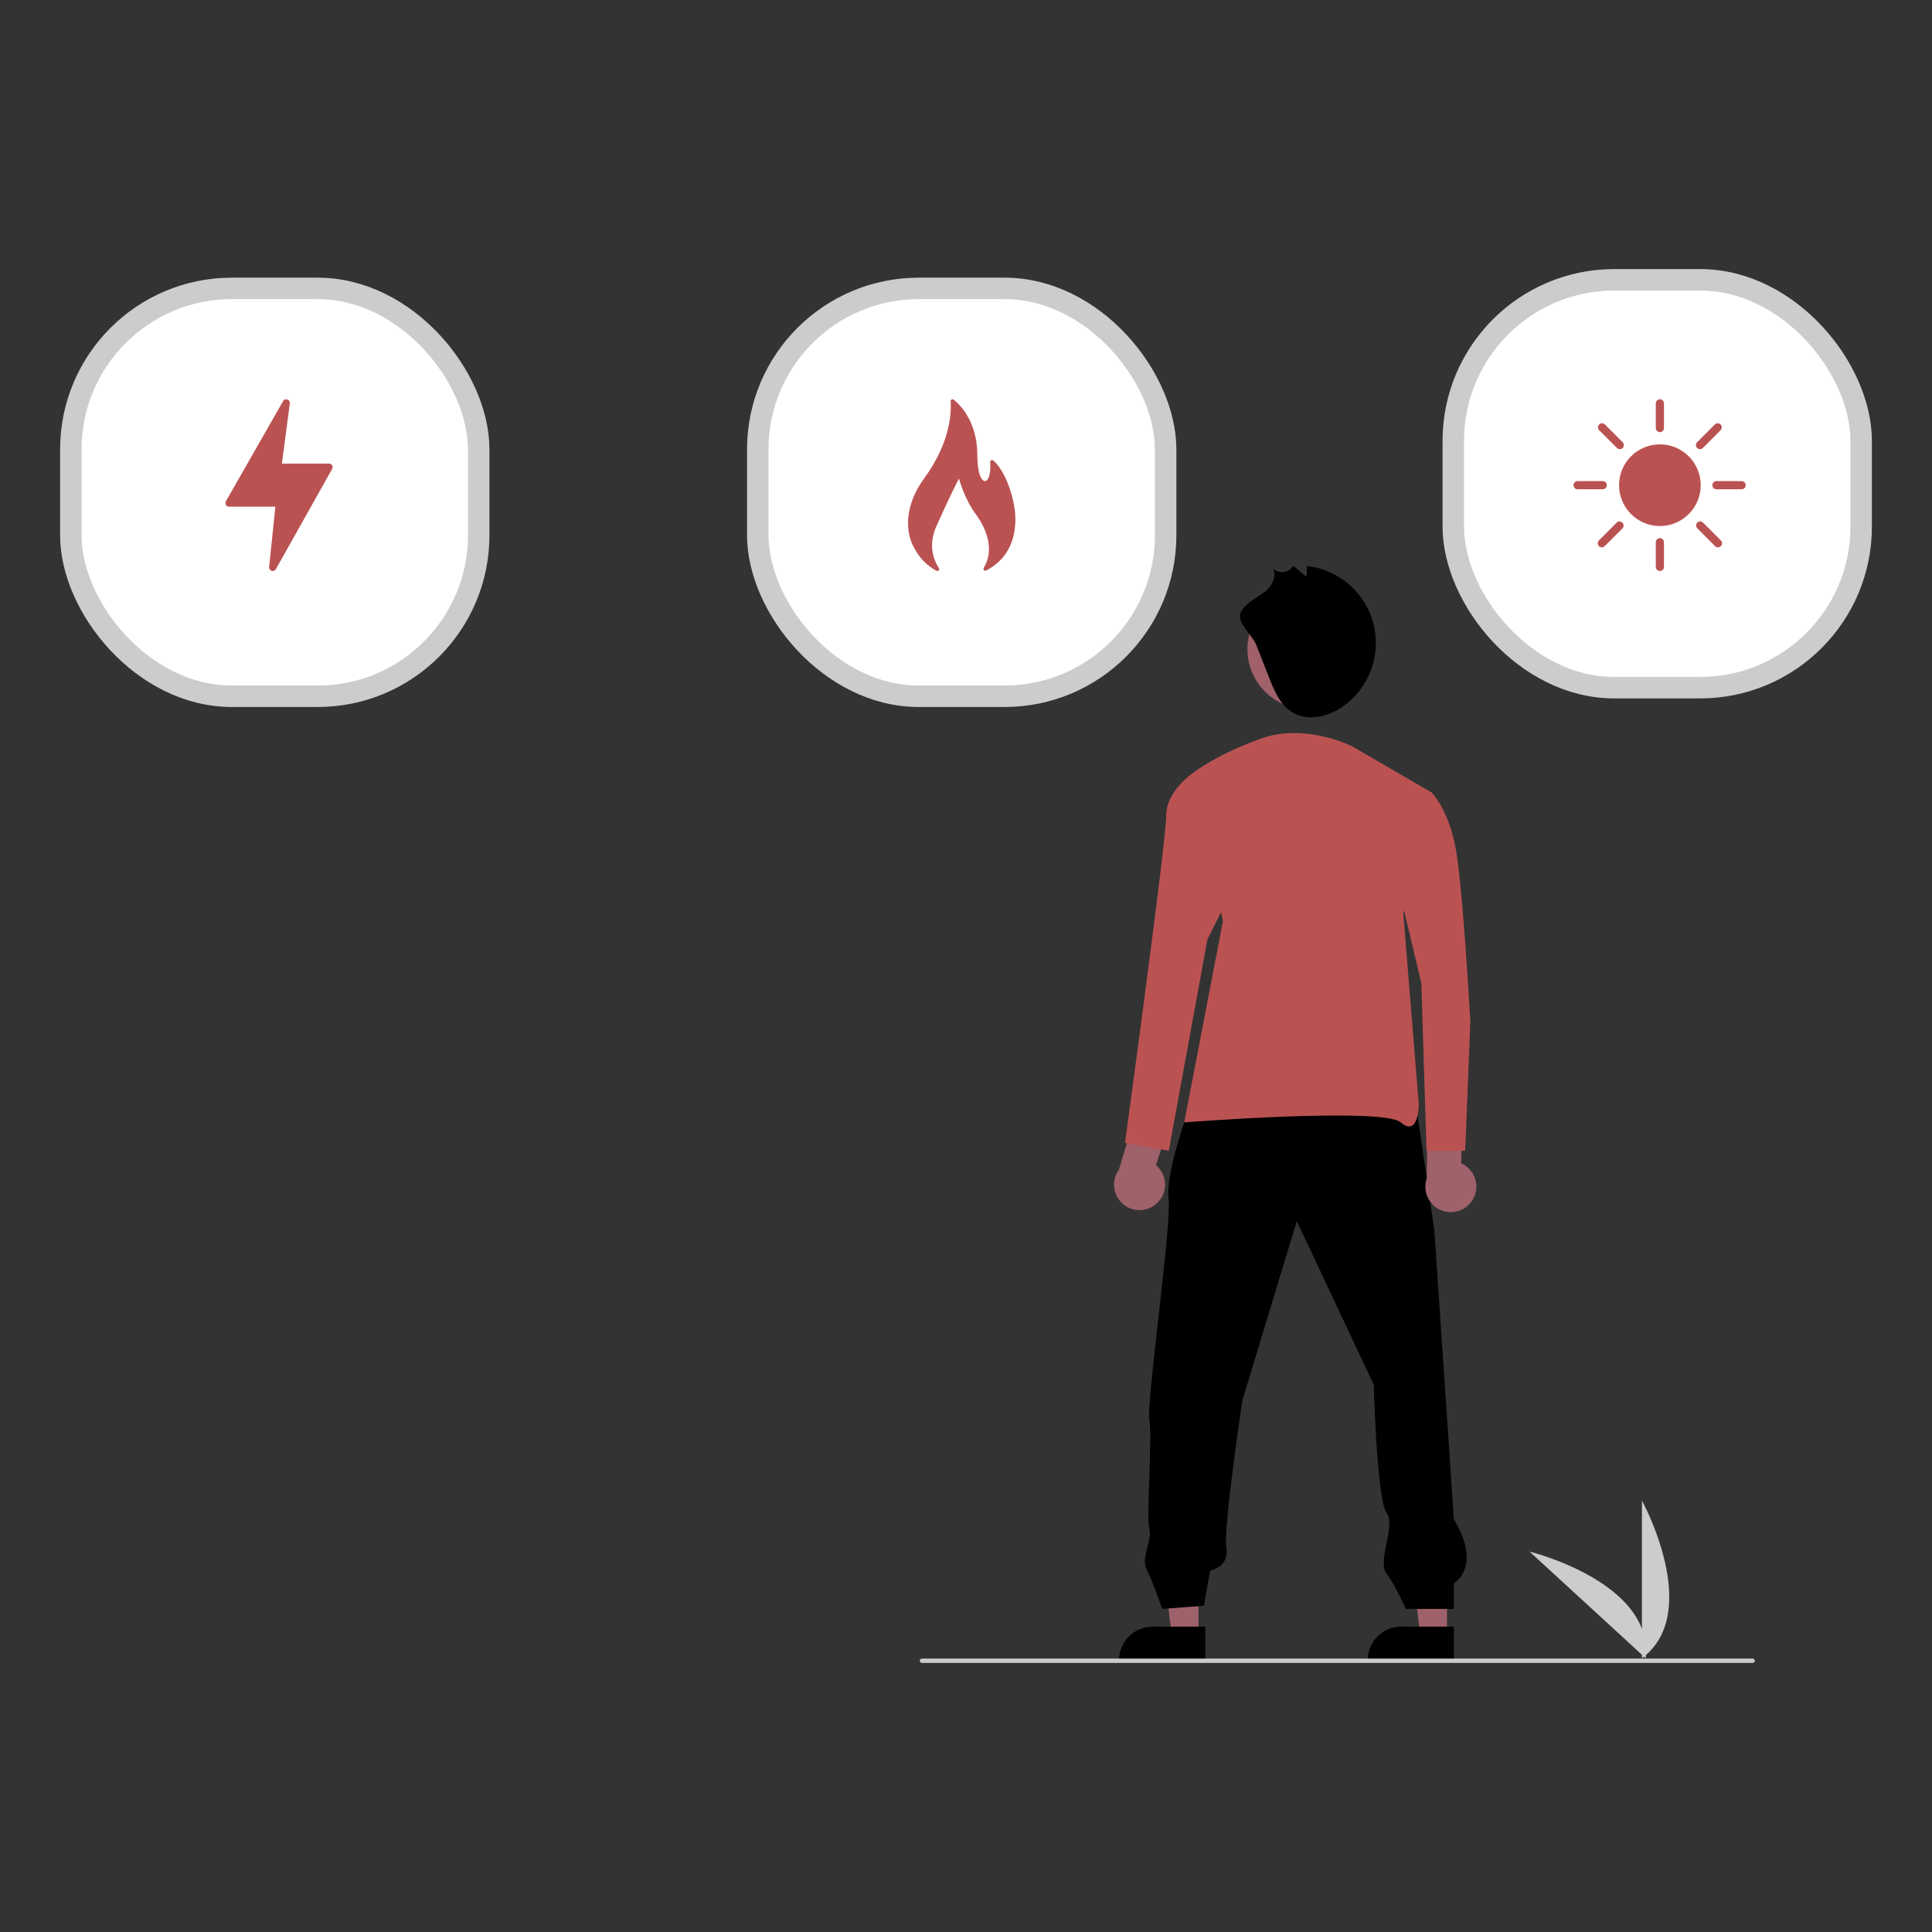
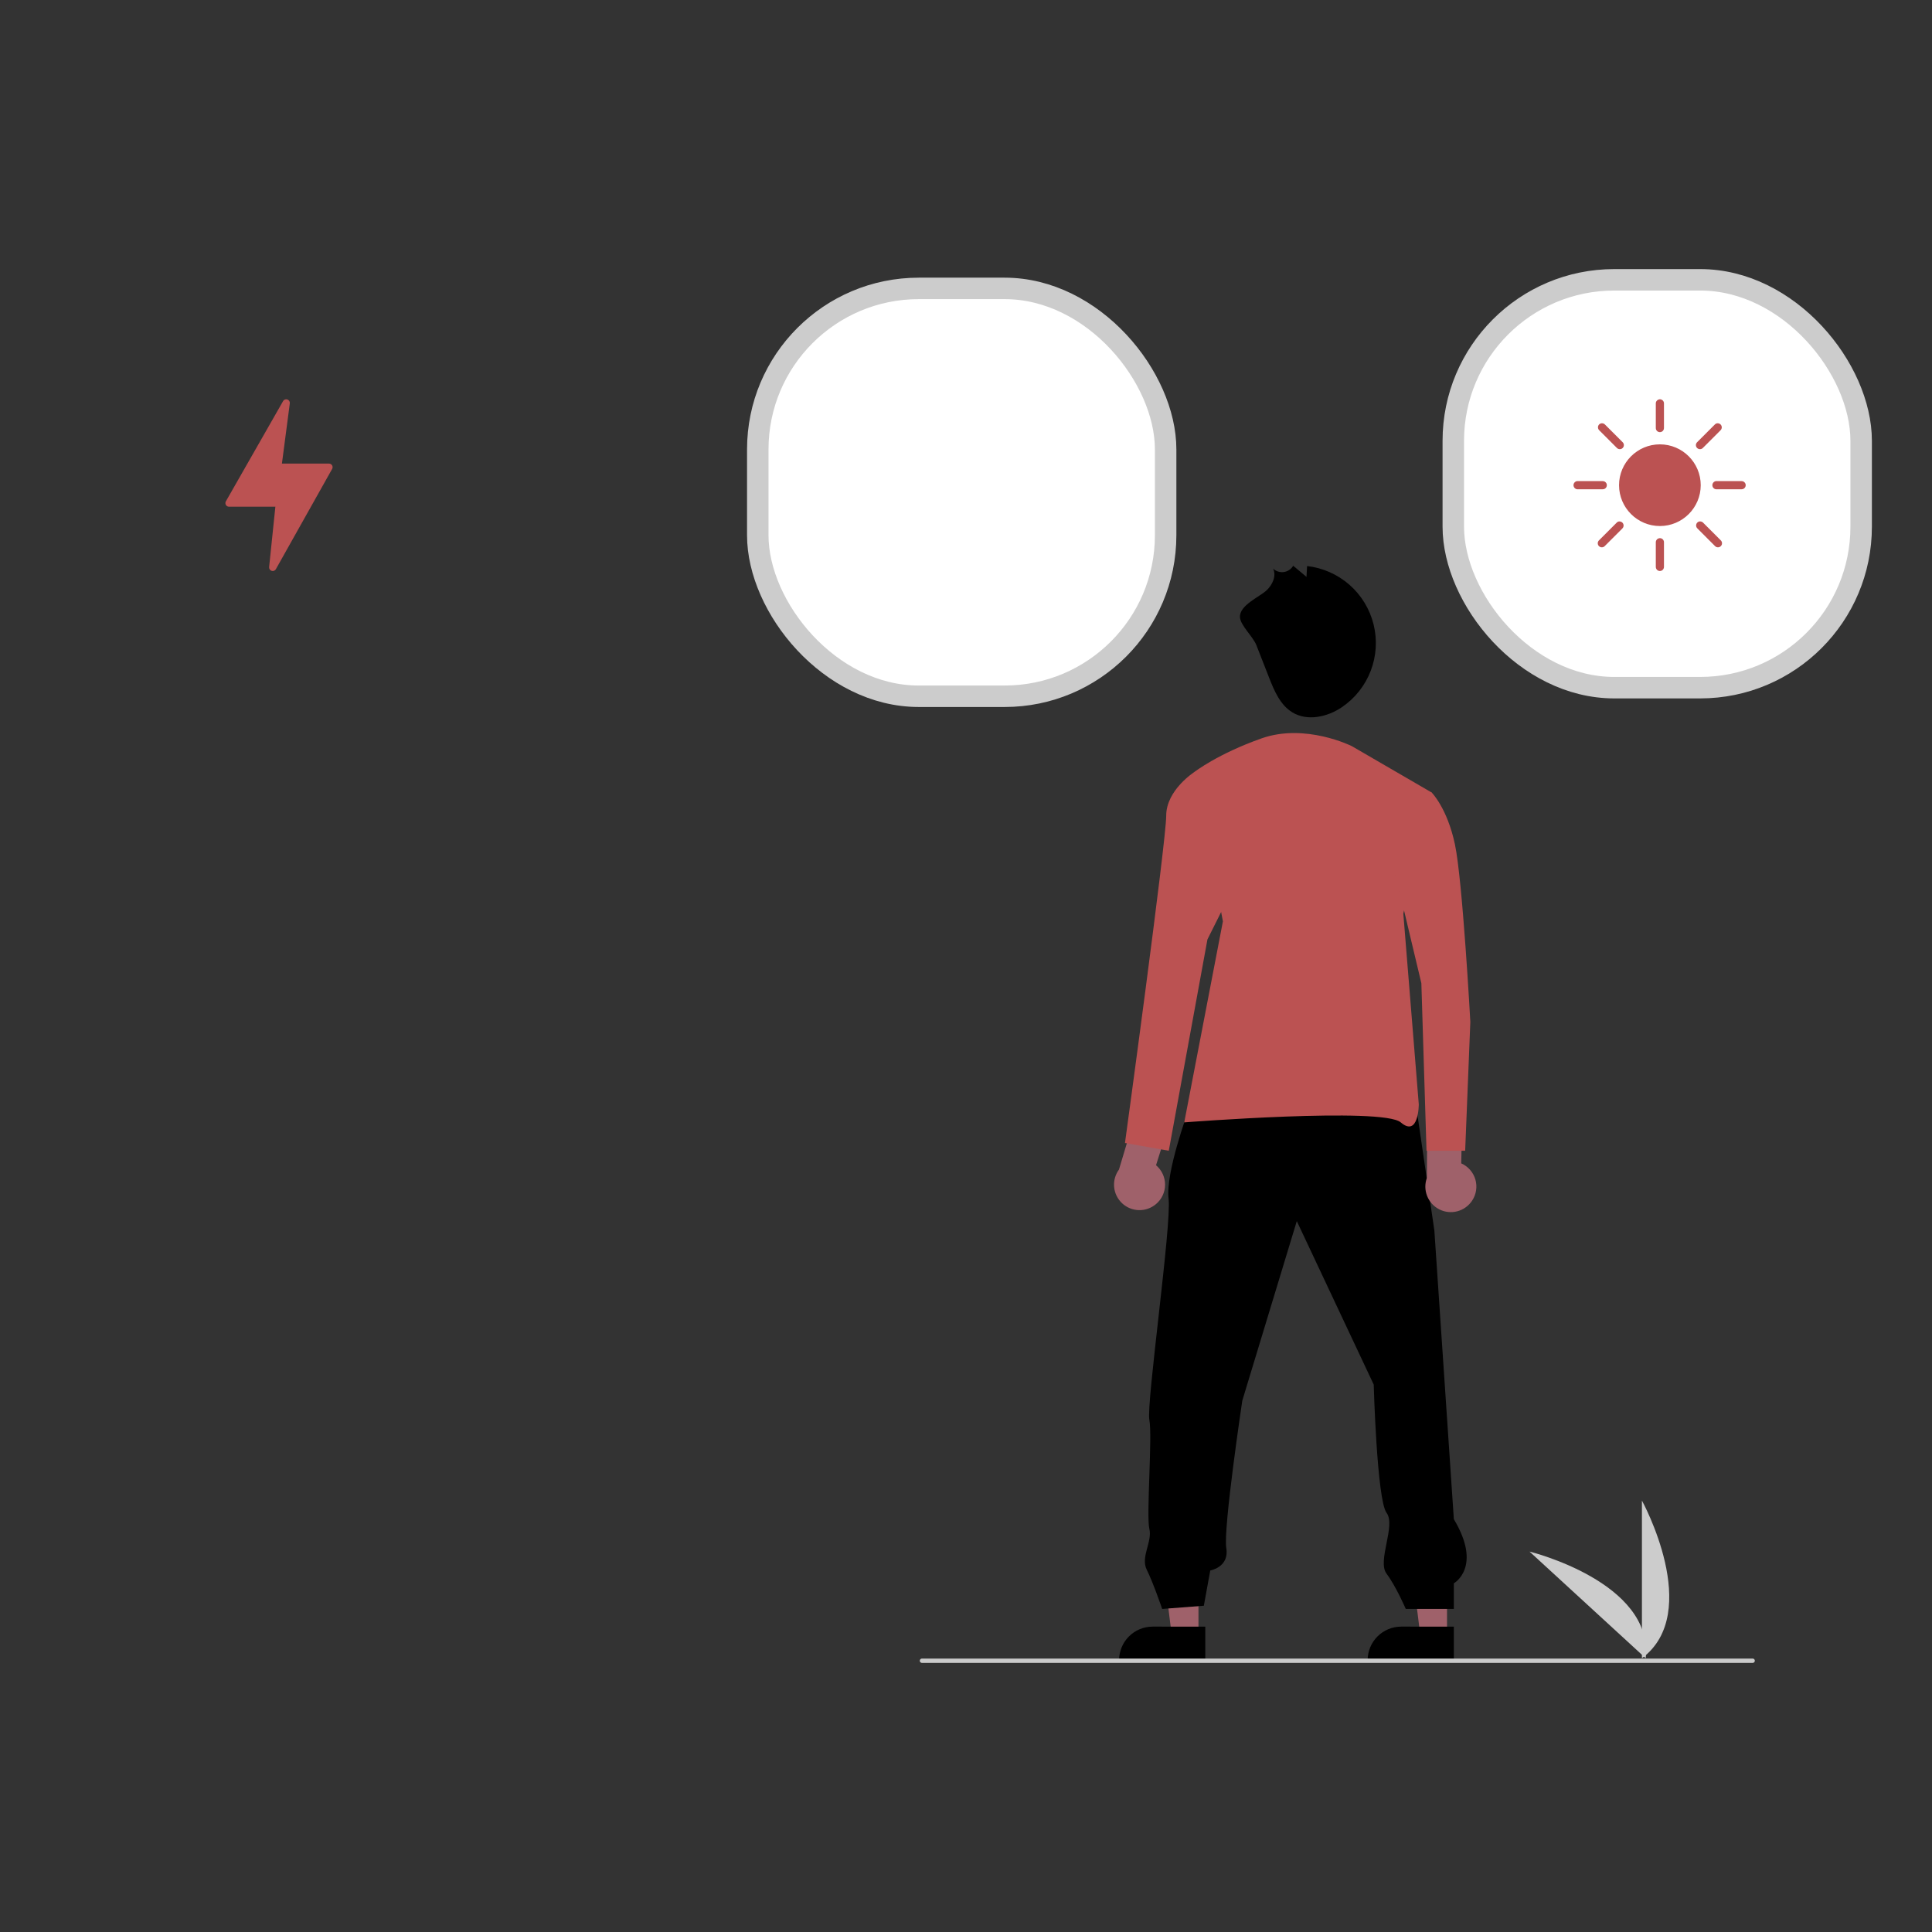
<svg xmlns="http://www.w3.org/2000/svg" width="450" height="450" viewBox="0 0 450 450" fill="none">
  <rect x="0" y="0" width="450" height="450" fill="#333333" stroke="none" />
  <path d="M382.437 386.244V349.508C382.437 349.508 396.753 375.552 382.437 386.244Z" fill="#CCCCCC" />
  <path d="M383.321 386.238L356.259 361.394C356.259 361.394 385.127 368.461 383.321 386.238Z" fill="#CCCCCC" />
  <path d="M279.147 380.904L272.921 380.903L269.959 356.889L279.148 356.889L279.147 380.904Z" fill="#9F616A" />
  <path d="M280.734 386.939L260.659 386.938V386.684C260.659 384.612 261.483 382.624 262.948 381.159C264.413 379.694 266.401 378.871 268.473 378.87L280.735 378.871L280.734 386.939Z" fill="black" />
  <path d="M337.04 380.904L330.814 380.903L327.852 356.889L337.041 356.889L337.04 380.904Z" fill="#9F616A" />
  <path d="M338.628 386.939L318.553 386.938V386.684C318.553 384.612 319.376 382.624 320.841 381.159C322.307 379.694 324.294 378.871 326.367 378.87L338.628 378.871L338.628 386.939Z" fill="black" />
  <path d="M276.665 259.036C276.665 259.036 271.439 273.221 272.186 279.193C272.932 285.166 266.96 326.973 267.706 330.706C268.453 334.438 266.96 353.102 267.706 356.089C268.453 359.075 265.611 362.642 267.104 365.628C268.597 368.614 270.693 374.753 270.693 374.753L280.398 374.006L281.891 365.794C281.891 365.794 286.37 365.047 285.624 360.568C284.877 356.089 289.357 326.226 289.357 326.226L302.048 284.419L319.965 322.494C319.965 322.494 320.712 349.37 322.952 352.356C325.191 355.342 320.712 363.554 322.952 366.54C325.191 369.527 327.431 374.753 327.431 374.753H338.629V368.78C338.629 368.78 345.348 365.047 338.629 353.849L334.089 286.598L329.61 255.989L276.665 259.036Z" fill="black" />
-   <path d="M304.496 165.164C312.197 165.164 318.439 158.921 318.439 151.22C318.439 143.519 312.197 137.276 304.496 137.276C296.795 137.276 290.552 143.519 290.552 151.22C290.552 158.921 296.795 165.164 304.496 165.164Z" fill="#A0616A" />
  <path d="M292.629 150.258C293.613 152.772 294.597 155.286 295.581 157.799C296.791 160.89 298.176 164.196 301.012 165.921C304.512 168.05 309.187 167.012 312.574 164.705C315.619 162.631 317.957 159.674 319.274 156.231C320.59 152.789 320.821 149.027 319.936 145.449C319.052 141.871 317.093 138.65 314.324 136.218C311.556 133.786 308.109 132.26 304.447 131.844L304.307 134.368L301.209 131.772C300.98 132.165 300.665 132.501 300.288 132.755C299.91 133.008 299.48 133.173 299.029 133.237C298.579 133.301 298.12 133.262 297.687 133.122C297.254 132.983 296.858 132.748 296.529 132.434C297.342 134.12 296.403 136.177 295.047 137.469C293.381 139.056 288.616 140.964 288.814 143.801C288.946 145.695 291.861 148.296 292.629 150.258Z" fill="black" />
  <path d="M342.878 279.663C343.359 278.945 343.676 278.132 343.808 277.279C343.94 276.426 343.884 275.554 343.643 274.726C343.401 273.897 342.981 273.131 342.412 272.482C341.843 271.833 341.139 271.317 340.348 270.97L340.627 257.481L332.471 255.312L332.345 274.367C331.85 275.733 331.873 277.234 332.41 278.584C332.947 279.934 333.961 281.041 335.26 281.693C336.558 282.346 338.051 282.5 339.455 282.126C340.859 281.751 342.077 280.875 342.878 279.663Z" fill="#9F616A" />
  <path d="M314.854 173.782C314.854 173.782 304.049 168.379 293.843 171.981C283.638 175.582 278.236 179.785 278.236 179.785L284.839 214.602L275.834 261.425C275.834 261.425 322.058 257.823 326.26 261.425C330.462 265.027 330.462 257.223 330.462 257.223L326.86 212.801L333.463 184.587L314.854 173.782Z" fill="#BB5252" />
  <path d="M269.248 280.461C269.911 279.908 270.444 279.216 270.81 278.435C271.176 277.653 271.367 276.801 271.368 275.937C271.369 275.074 271.181 274.221 270.817 273.439C270.453 272.656 269.921 271.963 269.26 271.408L273.315 258.54L266.096 254.168L260.625 272.421C259.766 273.594 259.367 275.04 259.504 276.487C259.64 277.934 260.303 279.28 261.366 280.271C262.428 281.262 263.818 281.829 265.271 281.864C266.723 281.899 268.139 281.4 269.248 280.461Z" fill="#9F616A" />
  <path d="M282.438 179.785H278.235C278.235 179.785 271.632 183.987 271.632 189.99C271.632 195.993 262.027 266.228 262.027 266.228L272.232 268.029L281.237 218.804L287.84 205.597L282.438 179.785Z" fill="#BB5252" />
  <path d="M322.058 184.587H333.463C333.463 184.587 337.065 188.189 338.866 196.593C340.667 204.997 342.468 238.014 342.468 238.014L341.267 268.029H332.263L331.062 229.009L325.059 203.797L322.058 184.587Z" fill="#BB5252" />
  <path d="M408.226 387.326H214.741C214.607 387.326 214.477 387.272 214.382 387.177C214.287 387.082 214.233 386.952 214.233 386.818C214.233 386.683 214.287 386.554 214.382 386.459C214.477 386.363 214.607 386.31 214.741 386.31H408.226C408.361 386.31 408.49 386.363 408.585 386.459C408.681 386.554 408.734 386.683 408.734 386.818C408.734 386.952 408.681 387.082 408.585 387.177C408.49 387.272 408.361 387.326 408.226 387.326Z" fill="#CBCBCB" />
-   <rect x="16.5" y="67.174" width="95" height="95" rx="37.5" fill="white" stroke="#CCCCCC" stroke-width="5" />
  <path d="M77.361 108.403C77.288 108.274 77.182 108.167 77.054 108.092C76.926 108.017 76.78 107.978 76.632 107.978H65.665L67.504 93.93C67.524 93.742 67.48 93.553 67.379 93.393C67.278 93.233 67.126 93.112 66.948 93.048C66.77 92.985 66.576 92.984 66.397 93.044C66.218 93.105 66.064 93.224 65.961 93.383L52.624 116.749C52.546 116.875 52.503 117.021 52.5 117.17C52.497 117.319 52.534 117.466 52.606 117.595C52.679 117.725 52.785 117.834 52.913 117.909C53.042 117.984 53.188 118.024 53.337 118.024H64.14L62.683 132.094C62.669 132.281 62.717 132.468 62.822 132.624C62.926 132.781 63.079 132.898 63.257 132.957C63.436 133.016 63.629 133.014 63.806 132.951C63.983 132.888 64.133 132.767 64.234 132.609L77.351 109.245C77.427 109.118 77.468 108.973 77.469 108.825C77.471 108.677 77.434 108.531 77.361 108.403Z" fill="#BB5252" />
  <rect x="176.5" y="67.174" width="95" height="95" rx="37.5" fill="white" stroke="#CCCCCC" stroke-width="5" />
-   <path d="M218.12 132.947C218.511 133.155 218.923 132.705 218.684 132.333C217.385 130.312 216.156 126.912 218.115 122.532C221.382 115.229 223.37 111.447 223.37 111.447C223.37 111.447 224.427 115.861 227.293 119.786C230.052 123.563 231.561 128.314 229.127 132.271C228.899 132.643 229.302 133.081 229.69 132.882C232.703 131.341 236.082 128.249 236.464 122.097C236.604 120.217 236.393 117.585 235.339 114.263C233.983 110.054 232.317 108.09 231.353 107.246C231.064 106.994 230.616 107.217 230.639 107.6C230.92 112.142 229.212 113.295 228.239 110.697C227.851 109.659 227.624 107.865 227.624 105.68C227.624 102.041 226.568 98.296 224.241 95.253C223.636 94.461 222.928 93.722 222.116 93.091C221.822 92.863 221.395 93.092 221.422 93.464C221.601 95.93 221.439 102.999 215.238 111.443C209.615 119.277 211.794 125.293 212.567 126.922C214.045 130.044 216.107 131.877 218.12 132.947Z" fill="#BB5252" />
  <rect x="338.5" y="65.174" width="95" height="95" rx="37.5" fill="white" stroke="#CCCCCC" stroke-width="5" />
  <path d="M386.531 93.004C386.49 93.012 386.449 93.023 386.412 93.034C385.97 93.134 385.657 93.532 385.669 93.985V99.693C385.665 100.035 385.843 100.354 386.14 100.529C386.438 100.7 386.802 100.7 387.099 100.529C387.396 100.354 387.575 100.035 387.571 99.693V93.985C387.582 93.71 387.471 93.447 387.274 93.261C387.073 93.071 386.802 92.978 386.531 93.004ZM372.975 98.593C372.618 98.656 372.332 98.916 372.232 99.262C372.132 99.611 372.236 99.983 372.5 100.228L376.542 104.271C376.773 104.553 377.141 104.683 377.497 104.602C377.85 104.52 378.129 104.241 378.211 103.888C378.293 103.531 378.162 103.163 377.88 102.933L373.837 98.89C373.64 98.678 373.354 98.571 373.064 98.593C373.035 98.593 373.005 98.593 372.975 98.593ZM399.967 98.593C399.752 98.623 399.551 98.73 399.402 98.89L395.36 102.933C395.077 103.163 394.947 103.531 395.029 103.888C395.111 104.241 395.389 104.52 395.742 104.602C396.099 104.683 396.467 104.553 396.697 104.271L400.74 100.228C401.037 99.945 401.123 99.503 400.948 99.132C400.77 98.757 400.376 98.541 399.967 98.593ZM386.62 103.498C381.373 103.498 377.107 107.764 377.107 113.011C377.107 118.257 381.373 122.523 386.62 122.523C391.867 122.523 396.132 118.257 396.132 113.011C396.132 107.764 391.867 103.498 386.62 103.498ZM367.327 112.059C366.803 112.134 366.435 112.62 366.51 113.144C366.584 113.668 367.071 114.036 367.595 113.962H373.302C373.644 113.965 373.964 113.787 374.138 113.49C374.309 113.193 374.309 112.828 374.138 112.531C373.964 112.234 373.644 112.056 373.302 112.059H367.595C367.565 112.059 367.535 112.059 367.505 112.059C367.476 112.059 367.446 112.059 367.416 112.059C367.386 112.059 367.357 112.059 367.327 112.059ZM399.67 112.059C399.146 112.134 398.778 112.62 398.852 113.144C398.927 113.668 399.414 114.036 399.937 113.962H405.645C405.987 113.965 406.306 113.787 406.481 113.49C406.652 113.193 406.652 112.828 406.481 112.531C406.306 112.234 405.987 112.056 405.645 112.059H399.937C399.908 112.059 399.878 112.059 399.848 112.059C399.819 112.059 399.789 112.059 399.759 112.059C399.729 112.059 399.7 112.059 399.67 112.059ZM377.107 121.453C376.892 121.483 376.691 121.59 376.542 121.75L372.5 125.793C372.217 126.023 372.087 126.391 372.169 126.748C372.251 127.101 372.529 127.38 372.882 127.462C373.239 127.543 373.607 127.413 373.837 127.131L377.88 123.088C378.162 122.817 378.248 122.397 378.096 122.036C377.947 121.676 377.587 121.446 377.196 121.453C377.167 121.453 377.137 121.453 377.107 121.453ZM395.835 121.453C395.478 121.516 395.192 121.776 395.092 122.122C394.992 122.471 395.096 122.843 395.36 123.088L399.402 127.131C399.633 127.413 400.001 127.543 400.357 127.462C400.71 127.38 400.989 127.101 401.071 126.748C401.153 126.391 401.022 126.023 400.74 125.793L396.697 121.75C396.519 121.561 396.274 121.457 396.014 121.453C395.984 121.453 395.954 121.453 395.924 121.453C395.895 121.453 395.865 121.453 395.835 121.453ZM386.531 125.347C386.49 125.355 386.449 125.366 386.412 125.377C385.97 125.477 385.657 125.875 385.669 126.328V132.036C385.665 132.378 385.843 132.697 386.14 132.872C386.438 133.043 386.802 133.043 387.099 132.872C387.396 132.697 387.575 132.378 387.571 132.036V126.328C387.582 126.053 387.471 125.789 387.274 125.604C387.073 125.414 386.802 125.321 386.531 125.347Z" fill="#BB5252" />
</svg>